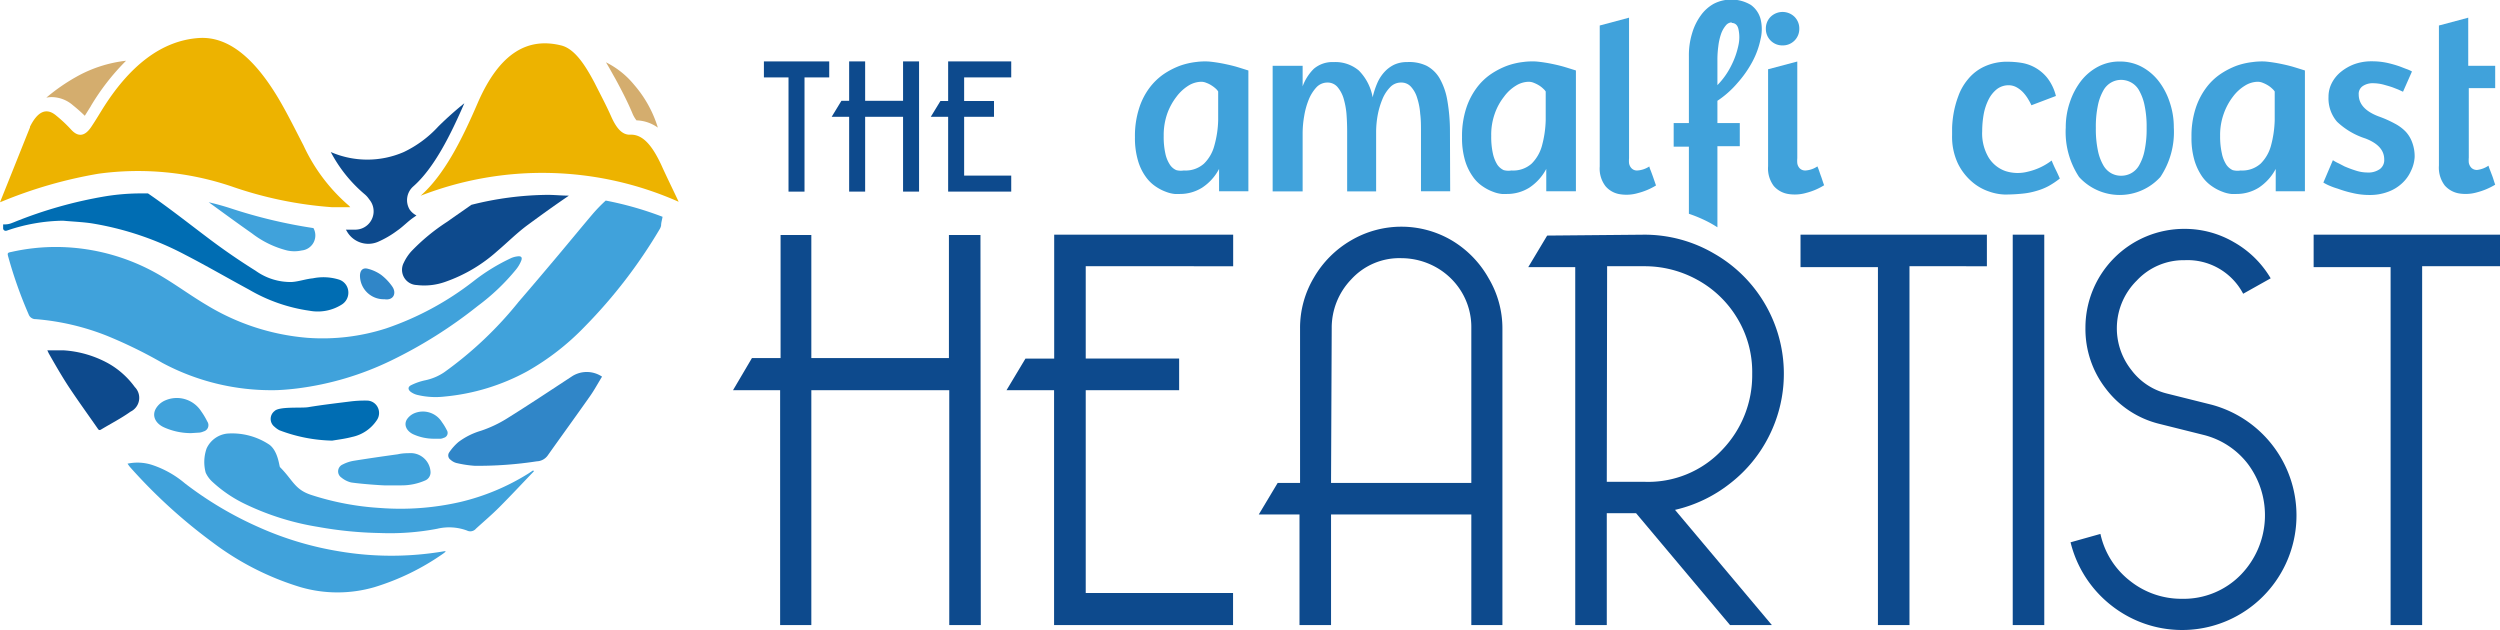
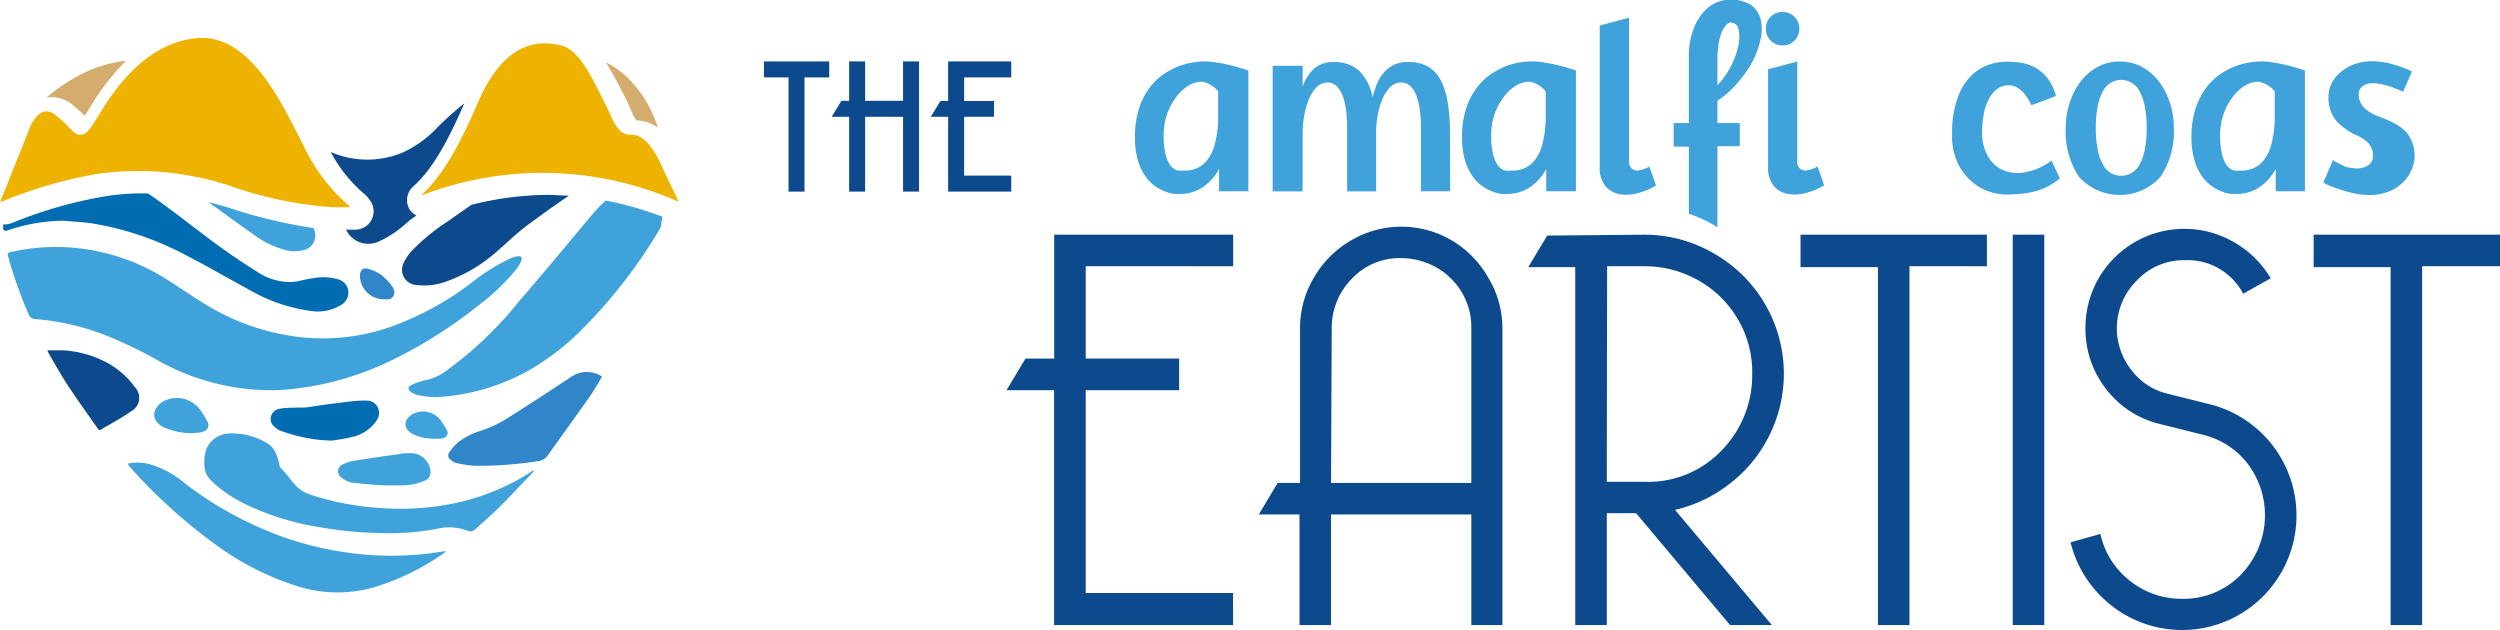
<svg xmlns="http://www.w3.org/2000/svg" id="Livello_3" data-name="Livello 3" viewBox="0 0 223.49 56.35">
  <defs>
    <style>.cls-1{fill:#edb300;}.cls-2{fill:#40a2db;}.cls-3{fill:#0d4a8d;}.cls-4{fill:#d4ad6e;}.cls-5{fill:#006db3;}.cls-6{fill:#3086c8;}</style>
  </defs>
  <path class="cls-1" d="M36.78,27.64H35.11a34.91,34.91,0,0,1-8.95-1.86,26.1,26.1,0,0,0-11.89-1.13,40.31,40.31,0,0,0-8.62,2.48l-.18.07c.89-2.21,1.78-4.45,2.68-6.69a.14.14,0,0,0,0-.06c.66-1.33,1.44-1.76,2.34-1a12.22,12.22,0,0,1,1.35,1.27c.62.67,1.21.59,1.77-.23.31-.46.61-.95.91-1.44,2.52-4.11,5.44-6.3,8.71-6.53,2.73-.19,5.06,1.95,7.09,5.33.8,1.34,1.54,2.84,2.29,4.29a15.9,15.9,0,0,0,3.94,5.27S36.64,27.47,36.78,27.64Z" transform="translate(-5.47 -9.12)" />
  <path class="cls-1" d="M43.07,26.62c2.09-1.85,3.66-4.93,5.12-8.33,2-4.58,4.56-5.82,7.44-5.11,1.2.29,2.14,1.73,3,3.36.5,1,1,1.92,1.48,3s1,1.65,1.7,1.62c1.16-.05,2,1.05,2.77,2.69.48,1.07,1,2.11,1.56,3.31A30,30,0,0,0,43.07,26.62Z" transform="translate(-5.47 -9.12)" />
  <path class="cls-2" d="M20,41.57A20.64,20.64,0,0,0,30,44c.45,0,1.26-.06,2-.15a26.91,26.91,0,0,0,8.5-2.53,41.24,41.24,0,0,0,7.68-4.85,19.08,19.08,0,0,0,3.44-3.28,3,3,0,0,0,.44-.75c.13-.32,0-.45-.34-.4a2,2,0,0,0-.53.14,17.21,17.21,0,0,0-3.38,2.07,26.7,26.7,0,0,1-7.8,4.22,18.53,18.53,0,0,1-7.05.85,20.53,20.53,0,0,1-9-2.92c-1.29-.76-2.51-1.65-3.79-2.43a18.51,18.51,0,0,0-9.46-2.77,18.09,18.09,0,0,0-4.21.44c-.37.07-.39.1-.28.48a38.64,38.64,0,0,0,1.81,5.1.65.65,0,0,0,.64.43,22,22,0,0,1,6.39,1.5A41.46,41.46,0,0,1,20,41.57Z" transform="translate(-5.47 -9.12)" />
  <path class="cls-3" d="M47.61,27.43c-.72.51-1.44,1-2.17,1.52a17.75,17.75,0,0,0-3.21,2.65,4.17,4.17,0,0,0-.66,1,1.36,1.36,0,0,0,1.15,2,5.59,5.59,0,0,0,2.57-.29,13.69,13.69,0,0,0,4.63-2.74c.92-.78,1.77-1.64,2.74-2.35,1.21-.89,2.43-1.77,3.67-2.61-.64,0-1.27-.07-1.9-.07A28.69,28.69,0,0,0,47.61,27.43Z" transform="translate(-5.47 -9.12)" />
  <path class="cls-4" d="M62,19.24a2.57,2.57,0,0,0,.37.64,3.44,3.44,0,0,1,1.91.65,10.54,10.54,0,0,0-2.13-3.84,7.63,7.63,0,0,0-2.51-2c.29.47.57,1,.83,1.45C61,17.12,61.54,18.14,62,19.24Z" transform="translate(-5.47 -9.12)" />
  <path class="cls-2" d="M24.13,27.2c1.28.93,2.56,1.87,3.86,2.78a8.59,8.59,0,0,0,3.14,1.53,3,3,0,0,0,1.31,0,1.35,1.35,0,0,0,1.05-2,44.91,44.91,0,0,1-7.38-1.76C25.43,27.53,24.78,27.35,24.13,27.2Z" transform="translate(-5.47 -9.12)" />
  <path class="cls-4" d="M12,18.54q.54.43,1.05.93c.17-.26.33-.53.51-.81l.06-.11a20.64,20.64,0,0,1,3.12-4A11.73,11.73,0,0,0,12.27,16a17.06,17.06,0,0,0-2.66,1.85,2.44,2.44,0,0,1,.48-.05A2.93,2.93,0,0,1,12,18.54Z" transform="translate(-5.47 -9.12)" />
  <path class="cls-3" d="M42.09,27.85a1.63,1.63,0,0,1,.32-2.06c1.88-1.65,3.36-4.65,4.57-7.44a30.34,30.34,0,0,0-2.32,2.07,10.07,10.07,0,0,1-3.09,2.29,8.19,8.19,0,0,1-6.53,0,12.62,12.62,0,0,0,3,3.75,2.1,2.1,0,0,1,.4.43l.09.12a1.64,1.64,0,0,1-1.29,2.64h-.85l.08.13a2.2,2.2,0,0,0,2.81.95,8.63,8.63,0,0,0,1.71-1c.51-.35.93-.81,1.44-1.16l.27-.19A1.61,1.61,0,0,1,42.09,27.85Z" transform="translate(-5.47 -9.12)" />
  <path class="cls-2" d="M58.47,28.23c-1.06,1.25-2.1,2.52-3.16,3.78S53,34.75,51.85,36.08a33.59,33.59,0,0,1-6.67,6.32,4.77,4.77,0,0,1-1.67.71,5.24,5.24,0,0,0-1.28.44c-.32.15-.31.42,0,.63a1.7,1.7,0,0,0,.53.24,7,7,0,0,0,2.46.15,19.1,19.1,0,0,0,7.37-2.25,22.5,22.5,0,0,0,5.15-4,45.29,45.29,0,0,0,6.7-8.71,1,1,0,0,0,.13-.33c0-.26.09-.52.13-.78a30,30,0,0,0-5.08-1.45A13.75,13.75,0,0,0,58.47,28.23Z" transform="translate(-5.47 -9.12)" />
  <path class="cls-5" d="M15,26.65A38.9,38.9,0,0,0,6.68,29l-.21.08a1.63,1.63,0,0,1-.57.1H5.75c0,.12,0,.24,0,.36s.13.27.35.19a16,16,0,0,1,5-.88c.85.08,1.7.11,2.53.23a27.18,27.18,0,0,1,8.38,2.81c1.94,1,3.81,2.09,5.72,3.12a14.8,14.8,0,0,0,5.42,1.89A4,4,0,0,0,36,36.36a1.25,1.25,0,0,0,.6-1.25,1.2,1.2,0,0,0-.84-1A4.69,4.69,0,0,0,33.44,34c-.64.06-1.26.29-1.89.33a5.34,5.34,0,0,1-3.22-1Q26.2,32,24.18,30.48c-1.82-1.37-3.6-2.78-5.48-4.07h-.62A20,20,0,0,0,15,26.65Z" transform="translate(-5.47 -9.12)" />
  <path class="cls-2" d="M45.12,58.41a28,28,0,0,1-9.31,0,29,29,0,0,1-7.23-2.17A32.12,32.12,0,0,1,22,52.33a8.82,8.82,0,0,0-2.91-1.64,4.24,4.24,0,0,0-2.22-.12c.1.14.16.23.23.31a47.57,47.57,0,0,0,7.38,6.73,25.1,25.1,0,0,0,7.86,4,11.85,11.85,0,0,0,6.6,0,21.73,21.73,0,0,0,6.15-3l.23-.18A.23.23,0,0,0,45.12,58.41Z" transform="translate(-5.47 -9.12)" />
  <path class="cls-2" d="M52.71,51.45A20.28,20.28,0,0,1,46.6,54a23.92,23.92,0,0,1-7.16.53,24.6,24.6,0,0,1-6.13-1.16c-1.5-.48-1.65-1.33-2.81-2.49-.07-.07-.16-1.41-.94-2a6,6,0,0,0-3.77-1,2.3,2.3,0,0,0-1.85,1.33,3.65,3.65,0,0,0-.08,2.17,2.6,2.6,0,0,0,.52.74,11.81,11.81,0,0,0,3.09,2.1,23.64,23.64,0,0,0,6.42,2,34.32,34.32,0,0,0,5.54.55,22.54,22.54,0,0,0,5.12-.38,4.59,4.59,0,0,1,2.67.16.66.66,0,0,0,.8-.17c.69-.63,1.4-1.23,2.06-1.89,1.06-1.06,2.08-2.16,3.12-3.24l-.07-.08Z" transform="translate(-5.47 -9.12)" />
  <path class="cls-6" d="M56.67,42.72c-2,1.31-3.92,2.59-5.91,3.83a11,11,0,0,1-2.3,1.08,6.31,6.31,0,0,0-2,1,4.61,4.61,0,0,0-.83.93.47.47,0,0,0,.13.67,1.23,1.23,0,0,0,.51.28,10.21,10.21,0,0,0,1.63.25,34.51,34.51,0,0,0,5.56-.4,1.25,1.25,0,0,0,1-.56c1.24-1.75,2.5-3.48,3.73-5.23.4-.56.73-1.18,1.1-1.78A2.45,2.45,0,0,0,56.67,42.72Z" transform="translate(-5.47 -9.12)" />
  <path class="cls-3" d="M17.52,43.72a7.46,7.46,0,0,0-2.34-2.1,9.53,9.53,0,0,0-4-1.18c-.47,0-1,0-1.48,0,.06.12.1.22.15.31.57,1,1.11,1.94,1.72,2.88.84,1.27,1.73,2.5,2.6,3.75.08.11.14.26.33.14.88-.53,1.8-1,2.64-1.6A1.37,1.37,0,0,0,17.52,43.72Z" transform="translate(-5.47 -9.12)" />
  <path class="cls-5" d="M39.13,46.72a1.13,1.13,0,0,0,.09-1.22,1.09,1.09,0,0,0-1-.57,10.33,10.33,0,0,0-1.36.07c-1.28.16-2.57.31-3.84.52-.58.1-2.58-.08-3,.34a.89.89,0,0,0,0,1.42,2,2,0,0,0,.42.3,14,14,0,0,0,4.73.93c.46-.08,1.14-.16,1.78-.33A3.51,3.51,0,0,0,39.13,46.72Z" transform="translate(-5.47 -9.12)" />
  <path class="cls-2" d="M36,51.82a2.18,2.18,0,0,0,.86.43c1,.15,3.14.29,3.14.26.46,0,.92,0,1.37,0a5.22,5.22,0,0,0,2.09-.43.79.79,0,0,0,.5-.74,1.78,1.78,0,0,0-1.66-1.71c-.42,0-.84,0-1.26.1-1.31.18-2.62.37-3.93.58a3.33,3.33,0,0,0-1,.33A.67.67,0,0,0,36,51.82Z" transform="translate(-5.47 -9.12)" />
  <path class="cls-2" d="M20.23,44.92a1.78,1.78,0,0,0-.81.7c-.4.66-.06,1.37.75,1.72a5.91,5.91,0,0,0,2.38.5l.78-.05a1.33,1.33,0,0,0,.34-.1A.58.58,0,0,0,24,46.8a6.58,6.58,0,0,0-.55-.92A2.59,2.59,0,0,0,20.23,44.92Z" transform="translate(-5.47 -9.12)" />
  <path class="cls-2" d="M42.47,46.08a1.5,1.5,0,0,0-.63.54c-.3.51,0,1.06.59,1.33a4.47,4.47,0,0,0,1.84.39l.6,0a.92.92,0,0,0,.27-.08.45.45,0,0,0,.27-.69,4.8,4.8,0,0,0-.43-.71A2,2,0,0,0,42.47,46.08Z" transform="translate(-5.47 -9.12)" />
  <path class="cls-6" d="M40.54,34.74a4.65,4.65,0,0,0-1-1.05,3.57,3.57,0,0,0-1.17-.54c-.46-.13-.71.13-.72.61a2.12,2.12,0,0,0,2.19,2.11C40.66,36,40.94,35.32,40.54,34.74Z" transform="translate(-5.47 -9.12)" />
  <polygon class="cls-3" points="68.29 6.92 70.49 6.92 70.49 17.13 71.92 17.13 71.92 6.92 74.13 6.92 74.13 5.49 68.29 5.49 68.29 6.92" />
  <polygon class="cls-3" points="80.73 9.01 77.34 9.01 77.34 5.49 75.91 5.49 75.91 9.01 75.22 9.01 74.35 10.44 75.91 10.44 75.91 17.13 77.34 17.13 77.34 10.44 80.73 10.44 80.73 17.13 82.16 17.13 82.16 5.49 80.73 5.49 80.73 9.01" />
  <polygon class="cls-3" points="90.4 6.92 90.4 5.49 84.76 5.49 84.76 9.03 84.07 9.03 83.21 10.44 84.76 10.44 84.76 17.13 90.4 17.13 90.4 15.7 86.19 15.7 86.19 10.44 88.86 10.44 88.86 9.03 86.19 9.03 86.19 6.92 90.4 6.92" />
  <path class="cls-2" d="M113.54,14.62a13.1,13.1,0,0,1,1.43.22c.43.09.8.18,1.1.27s.67.21,1,.31v10.8h-2.62v-2a4.47,4.47,0,0,1-1.52,1.68,3.73,3.73,0,0,1-2,.56l-.44,0a2.93,2.93,0,0,1-.78-.19,4.13,4.13,0,0,1-.93-.48,3.44,3.44,0,0,1-.9-.89,4.64,4.64,0,0,1-.68-1.43,7.07,7.07,0,0,1-.27-2.09,8.06,8.06,0,0,1,.36-2.54,6.1,6.1,0,0,1,.92-1.84,5.53,5.53,0,0,1,1.3-1.26,7,7,0,0,1,1.46-.75,6.61,6.61,0,0,1,1.44-.33A6,6,0,0,1,113.54,14.62Zm-2.24,9.74a2.47,2.47,0,0,0,1.8-.61,3.5,3.5,0,0,0,.93-1.62,9.1,9.1,0,0,0,.34-2.27c0-.84,0-1.7,0-2.56a1.17,1.17,0,0,0-.22-.26,2.75,2.75,0,0,0-.37-.28,2.2,2.2,0,0,0-.46-.23,1.17,1.17,0,0,0-.47-.1,2.25,2.25,0,0,0-1.13.34,3.94,3.94,0,0,0-1.08,1,5.49,5.49,0,0,0-.82,1.5,5.84,5.84,0,0,0-.32,2,6.87,6.87,0,0,0,.15,1.58,2.88,2.88,0,0,0,.41,1,1.3,1.3,0,0,0,.57.48A1.62,1.62,0,0,0,111.3,24.36Z" transform="translate(-5.47 -9.12)" />
  <path class="cls-2" d="M135.11,26.22H132.5V20.88c0-.54,0-1.07-.07-1.59a5.88,5.88,0,0,0-.27-1.41,2.57,2.57,0,0,0-.55-1,1.14,1.14,0,0,0-.88-.38,1.32,1.32,0,0,0-1,.43,3.33,3.33,0,0,0-.68,1.06,7.16,7.16,0,0,0-.42,1.42,8.69,8.69,0,0,0-.14,1.48v5.34H125.9V20.88q0-.81-.06-1.59a7.06,7.06,0,0,0-.27-1.41,2.85,2.85,0,0,0-.55-1,1.16,1.16,0,0,0-.88-.38,1.34,1.34,0,0,0-1,.44,3.61,3.61,0,0,0-.68,1.1,6.83,6.83,0,0,0-.4,1.45,9.16,9.16,0,0,0-.14,1.53v5.21h-2.68V15h2.68v1.84a4.25,4.25,0,0,1,1-1.57,2.56,2.56,0,0,1,1.77-.6,3.25,3.25,0,0,1,2.26.76,4.54,4.54,0,0,1,1.23,2.39,7.21,7.21,0,0,1,.4-1.24,3.54,3.54,0,0,1,.63-1,2.9,2.9,0,0,1,.88-.67,2.69,2.69,0,0,1,1.17-.24A3.6,3.6,0,0,1,133,15a2.94,2.94,0,0,1,1.17,1.13,5.94,5.94,0,0,1,.68,1.94,16,16,0,0,1,.24,2.8Z" transform="translate(-5.47 -9.12)" />
  <path class="cls-2" d="M142.83,14.62a13.1,13.1,0,0,1,1.43.22c.43.09.79.18,1.09.27s.68.21,1,.31v10.8H143.7v-2a4.55,4.55,0,0,1-1.52,1.68,3.76,3.76,0,0,1-2,.56l-.44,0a2.93,2.93,0,0,1-.78-.19,4.13,4.13,0,0,1-.93-.48,3.3,3.3,0,0,1-.9-.89,4.88,4.88,0,0,1-.69-1.43,7.07,7.07,0,0,1-.27-2.09,8.06,8.06,0,0,1,.36-2.54,6.35,6.35,0,0,1,.93-1.84,5.35,5.35,0,0,1,1.3-1.26,7,7,0,0,1,1.46-.75,6.53,6.53,0,0,1,1.43-.33A6.13,6.13,0,0,1,142.83,14.62Zm-2.24,9.74a2.47,2.47,0,0,0,1.8-.61,3.59,3.59,0,0,0,.93-1.62,9.61,9.61,0,0,0,.33-2.27c0-.84,0-1.7,0-2.56a1.26,1.26,0,0,0-.23-.26,2.14,2.14,0,0,0-.36-.28,2.82,2.82,0,0,0-.46-.23,1.21,1.21,0,0,0-.47-.1,2.23,2.23,0,0,0-1.13.34,3.68,3.68,0,0,0-1.08,1,5.24,5.24,0,0,0-.82,1.5,5.6,5.6,0,0,0-.32,2,6.87,6.87,0,0,0,.15,1.58,3.11,3.11,0,0,0,.4,1,1.41,1.41,0,0,0,.57.48A1.66,1.66,0,0,0,140.59,24.36Z" transform="translate(-5.47 -9.12)" />
  <path class="cls-2" d="M152.91,24a2,2,0,0,0,.12.35q.1.26.21.57l.27.78a5.91,5.91,0,0,1-1.61.68,3.67,3.67,0,0,1-1.63.1,2.11,2.11,0,0,1-1.27-.71,2.58,2.58,0,0,1-.52-1.77V11.4l2.62-.7V23.27a2.55,2.55,0,0,0,0,.44.84.84,0,0,0,.23.46.67.67,0,0,0,.53.19A2.16,2.16,0,0,0,152.91,24Z" transform="translate(-5.47 -9.12)" />
  <path class="cls-2" d="M159,20.12h2v2.07h-2v7.25a10.07,10.07,0,0,0-1.25-.69,12.56,12.56,0,0,0-1.3-.52v-6h-1.36V20.12h1.36v-6a6.65,6.65,0,0,1,.28-2,5.17,5.17,0,0,1,.77-1.6,3.56,3.56,0,0,1,1.17-1.06,3.43,3.43,0,0,1,3.32.1,2.27,2.27,0,0,1,.87,1.27,3.78,3.78,0,0,1,0,1.78,7.43,7.43,0,0,1-.72,2,9.81,9.81,0,0,1-1.34,1.92A8.65,8.65,0,0,1,159,18.13Zm1.29-9a.71.71,0,0,0-.55.29,2.39,2.39,0,0,0-.42.76,5.33,5.33,0,0,0-.24,1.09,8.89,8.89,0,0,0-.08,1.28v2.19A6.81,6.81,0,0,0,160.23,15a7.28,7.28,0,0,0,.65-1.84,3.29,3.29,0,0,0,0-1.43C160.8,11.36,160.59,11.17,160.26,11.17Z" transform="translate(-5.47 -9.12)" />
  <path class="cls-2" d="M164.83,13.18a1.47,1.47,0,0,1-1.5-1.49,1.47,1.47,0,0,1,.43-1.07,1.53,1.53,0,0,1,2.13,0,1.47,1.47,0,0,1,.43,1.07,1.47,1.47,0,0,1-1.49,1.49Zm3.1,10.8a3.46,3.46,0,0,1,.14.35c.06.17.12.36.2.57s.16.5.27.78a5.66,5.66,0,0,1-1.59.68,3.67,3.67,0,0,1-1.63.1,2.16,2.16,0,0,1-1.28-.71,2.63,2.63,0,0,1-.51-1.77V20.41c0-.65,0-1.27,0-1.87s0-1.14,0-1.62V15.31l2.61-.69v8.65a2.69,2.69,0,0,0,0,.44.83.83,0,0,0,.22.46.7.7,0,0,0,.54.19A2.17,2.17,0,0,0,167.93,24Z" transform="translate(-5.47 -9.12)" />
  <path class="cls-2" d="M189.26,17.7l-2.19.83a4.28,4.28,0,0,0-.24-.46,3.64,3.64,0,0,0-.42-.6,2.42,2.42,0,0,0-.62-.52,1.5,1.5,0,0,0-.78-.21,1.73,1.73,0,0,0-1,.33,2.72,2.72,0,0,0-.75.91,4.88,4.88,0,0,0-.45,1.32,8.76,8.76,0,0,0-.14,1.55,4.21,4.21,0,0,0,.58,2.36,2.89,2.89,0,0,0,1.49,1.2,3.57,3.57,0,0,0,2,.06,5.56,5.56,0,0,0,2.14-1c.11.28.23.55.35.79s.25.52.38.82a7.59,7.59,0,0,1-1,.67,5.32,5.32,0,0,1-1.07.43,6.49,6.49,0,0,1-1.27.25,15.12,15.12,0,0,1-1.6.08,4.64,4.64,0,0,1-1.36-.26,4.5,4.5,0,0,1-1.54-.87,5.1,5.1,0,0,1-1.27-1.64,5.6,5.6,0,0,1-.52-2.55c0-.08,0-.29,0-.65a9.29,9.29,0,0,1,.13-1.26,8.59,8.59,0,0,1,.42-1.55,4.88,4.88,0,0,1,.85-1.5,4.1,4.1,0,0,1,1.44-1.14,4.81,4.81,0,0,1,2.2-.45,7.74,7.74,0,0,1,1.11.09,3.73,3.73,0,0,1,2.34,1.33A4.28,4.28,0,0,1,189.26,17.7Z" transform="translate(-5.47 -9.12)" />
  <path class="cls-2" d="M195,14.62a4.11,4.11,0,0,1,1.89.45,4.77,4.77,0,0,1,1.53,1.27,6.19,6.19,0,0,1,1,1.88,6.89,6.89,0,0,1,.38,2.3,7.23,7.23,0,0,1-1.2,4.42,4.91,4.91,0,0,1-7.27,0,7.3,7.3,0,0,1-1.19-4.42,6.89,6.89,0,0,1,.38-2.3,6.41,6.41,0,0,1,1-1.88,4.77,4.77,0,0,1,1.53-1.27A4.11,4.11,0,0,1,195,14.62Zm.09,10.21a1.86,1.86,0,0,0,.89-.22,1.83,1.83,0,0,0,.73-.73,4.36,4.36,0,0,0,.48-1.32,9.29,9.29,0,0,0,.18-2,9.25,9.25,0,0,0-.18-2,4.54,4.54,0,0,0-.48-1.33,1.79,1.79,0,0,0-.73-.74,1.87,1.87,0,0,0-.89-.23,1.81,1.81,0,0,0-.88.23,1.84,1.84,0,0,0-.72.74,4.54,4.54,0,0,0-.48,1.33,9.25,9.25,0,0,0-.18,2,9.29,9.29,0,0,0,.18,2,4.36,4.36,0,0,0,.48,1.32,1.87,1.87,0,0,0,.72.73A1.8,1.8,0,0,0,195.05,24.83Z" transform="translate(-5.47 -9.12)" />
  <path class="cls-2" d="M208,14.62a13.1,13.1,0,0,1,1.43.22c.43.09.79.18,1.09.27s.68.21,1,.31v10.8h-2.61v-2a4.55,4.55,0,0,1-1.52,1.68,3.76,3.76,0,0,1-2,.56l-.44,0a2.93,2.93,0,0,1-.78-.19,4.13,4.13,0,0,1-.93-.48,3.47,3.47,0,0,1-.91-.89,5.14,5.14,0,0,1-.68-1.43,7.07,7.07,0,0,1-.27-2.09,8.06,8.06,0,0,1,.36-2.54,6.35,6.35,0,0,1,.93-1.84,5.35,5.35,0,0,1,1.3-1.26A7,7,0,0,1,205.4,15a6.53,6.53,0,0,1,1.43-.33A6.13,6.13,0,0,1,208,14.62Zm-2.24,9.74a2.47,2.47,0,0,0,1.8-.61,3.59,3.59,0,0,0,.93-1.62,9.61,9.61,0,0,0,.33-2.27c0-.84,0-1.7,0-2.56a1.26,1.26,0,0,0-.23-.26,2.14,2.14,0,0,0-.36-.28,2.82,2.82,0,0,0-.46-.23,1.21,1.21,0,0,0-.47-.1,2.23,2.23,0,0,0-1.13.34,3.84,3.84,0,0,0-1.09,1,5.48,5.48,0,0,0-.81,1.5,5.6,5.6,0,0,0-.33,2,6.8,6.8,0,0,0,.16,1.58,2.89,2.89,0,0,0,.4,1,1.41,1.41,0,0,0,.57.48A1.66,1.66,0,0,0,205.78,24.36Z" transform="translate(-5.47 -9.12)" />
-   <path class="cls-2" d="M220,15.06l.57.22a3,3,0,0,1,.52.23l-.8,1.81-.44-.2-.46-.18c-.25-.09-.54-.17-.86-.26a3.83,3.83,0,0,0-.93-.12,1.56,1.56,0,0,0-.9.25.83.83,0,0,0-.37.76c0,.88.63,1.55,1.9,2a9.75,9.75,0,0,1,1.29.58,3.8,3.8,0,0,1,1,.73,2.79,2.79,0,0,1,.6,1,3.54,3.54,0,0,1,.21,1.28A3.28,3.28,0,0,1,221,24.4a3.32,3.32,0,0,1-.78,1.09,3.63,3.63,0,0,1-1.25.77,4.58,4.58,0,0,1-1.71.29,6.41,6.41,0,0,1-1.5-.18,9.59,9.59,0,0,1-1.29-.38,6,6,0,0,1-.68-.24,4,4,0,0,1-.62-.31l.85-2a3.81,3.81,0,0,0,.53.29l.52.27c.31.13.64.26,1,.37a3.32,3.32,0,0,0,1,.17,1.78,1.78,0,0,0,1.17-.32,1,1,0,0,0,.37-.85c0-.82-.56-1.44-1.68-1.87A6.61,6.61,0,0,1,214.39,20a3.2,3.2,0,0,1-.76-2.22,2.65,2.65,0,0,1,.29-1.23,3.12,3.12,0,0,1,.81-1,4.24,4.24,0,0,1,1.23-.7,4.48,4.48,0,0,1,1.54-.25,6.45,6.45,0,0,1,1.33.13A10,10,0,0,1,220,15.06Z" transform="translate(-5.47 -9.12)" />
-   <path class="cls-2" d="M226.17,17v6.21a2.74,2.74,0,0,0,0,.45.88.88,0,0,0,.23.46.69.69,0,0,0,.53.19,2.28,2.28,0,0,0,1-.38,3.7,3.7,0,0,0,.12.35c.07.17.14.36.22.57s.16.5.26.78a6.09,6.09,0,0,1-1.61.68,3.67,3.67,0,0,1-1.63.1,2.19,2.19,0,0,1-1.27-.71,2.63,2.63,0,0,1-.52-1.77V11.4l2.62-.7V15h2.41V17Z" transform="translate(-5.47 -9.12)" />
-   <path class="cls-3" d="M93.15,65H90.33V44H78V65H75.21V44H71l1.69-2.87h2.56v-11H78v11h12.3v-11h2.82Z" transform="translate(-5.47 -9.12)" />
+   <path class="cls-2" d="M220,15.06l.57.22a3,3,0,0,1,.52.23l-.8,1.81-.44-.2-.46-.18c-.25-.09-.54-.17-.86-.26a3.83,3.83,0,0,0-.93-.12,1.56,1.56,0,0,0-.9.25.83.83,0,0,0-.37.76c0,.88.63,1.55,1.9,2a9.75,9.75,0,0,1,1.29.58,3.8,3.8,0,0,1,1,.73,2.79,2.79,0,0,1,.6,1,3.54,3.54,0,0,1,.21,1.28A3.28,3.28,0,0,1,221,24.4a3.32,3.32,0,0,1-.78,1.09,3.63,3.63,0,0,1-1.25.77,4.58,4.58,0,0,1-1.71.29,6.41,6.41,0,0,1-1.5-.18,9.59,9.59,0,0,1-1.29-.38,6,6,0,0,1-.68-.24,4,4,0,0,1-.62-.31l.85-2a3.81,3.81,0,0,0,.53.29l.52.27a3.32,3.32,0,0,0,1,.17,1.78,1.78,0,0,0,1.17-.32,1,1,0,0,0,.37-.85c0-.82-.56-1.44-1.68-1.87A6.61,6.61,0,0,1,214.39,20a3.2,3.2,0,0,1-.76-2.22,2.65,2.65,0,0,1,.29-1.23,3.12,3.12,0,0,1,.81-1,4.24,4.24,0,0,1,1.23-.7,4.48,4.48,0,0,1,1.54-.25,6.45,6.45,0,0,1,1.33.13A10,10,0,0,1,220,15.06Z" transform="translate(-5.47 -9.12)" />
  <path class="cls-3" d="M102.53,62.13H115.7V65h-16V44H95.45l1.69-2.82h2.57V30.1h16v2.82H102.53v8.25h8.35V44h-8.35Z" transform="translate(-5.47 -9.12)" />
  <path class="cls-3" d="M124.46,55.11V65h-2.82V55.11H118l1.69-2.82h2V38.45a8.76,8.76,0,0,1,1.23-4.5,9.12,9.12,0,0,1,3.33-3.34,8.88,8.88,0,0,1,9,0A9.12,9.12,0,0,1,138.55,34a8.76,8.76,0,0,1,1.23,4.5V65H137V55.11Zm0-2.82H137V38.45a6.08,6.08,0,0,0-.9-3.28,6.21,6.21,0,0,0-2.33-2.2,6.38,6.38,0,0,0-3-.77,5.83,5.83,0,0,0-4.51,1.9,6.23,6.23,0,0,0-1.74,4.35Z" transform="translate(-5.47 -9.12)" />
  <path class="cls-3" d="M152.44,30.1a12.3,12.3,0,0,1,6.23,1.67,12.37,12.37,0,0,1,5,16.22,12.32,12.32,0,0,1-3.54,4.35,12.46,12.46,0,0,1-4.92,2.36L163.87,65h-3.74L151.73,55h-2.62V65h-2.82v-32h-4.2l1.69-2.82Zm-3.33,22.09h3.33a9.07,9.07,0,0,0,7-2.87,9.61,9.61,0,0,0,2.67-6.77,9.28,9.28,0,0,0-1.39-5.07,9.43,9.43,0,0,0-3.58-3.38,9.73,9.73,0,0,0-4.67-1.18h-3.33Z" transform="translate(-5.47 -9.12)" />
  <path class="cls-3" d="M176.17,32.92V65h-2.82v-32h-6.92V30.1h16.66v2.82Z" transform="translate(-5.47 -9.12)" />
  <path class="cls-3" d="M185.4,65V30.1h2.82V65Z" transform="translate(-5.47 -9.12)" />
  <path class="cls-3" d="M193.24,56.85a7.27,7.27,0,0,0,2.66,4.21,7.36,7.36,0,0,0,4.62,1.59,7.13,7.13,0,0,0,5.3-2.18,7.64,7.64,0,0,0,.59-9.89A7.17,7.17,0,0,0,202.46,48l-4-1a8.55,8.55,0,0,1-4.75-3.15,8.69,8.69,0,0,1-1.81-5.41,8.83,8.83,0,0,1,8.86-8.86,8.7,8.7,0,0,1,4.43,1.2A8.89,8.89,0,0,1,208.46,34L206,35.38a5.61,5.61,0,0,0-5.23-3,5.73,5.73,0,0,0-4.28,1.82,6,6,0,0,0-.48,8,5.66,5.66,0,0,0,3.17,2.1l4,1a10.25,10.25,0,0,1,4.56,17.17,10.21,10.21,0,0,1-13.53.77,10.27,10.27,0,0,1-3.64-5.64Z" transform="translate(-5.47 -9.12)" />
  <path class="cls-3" d="M222,32.92V65h-2.82v-32H212.3V30.1H229v2.82Z" transform="translate(-5.47 -9.12)" />
</svg>